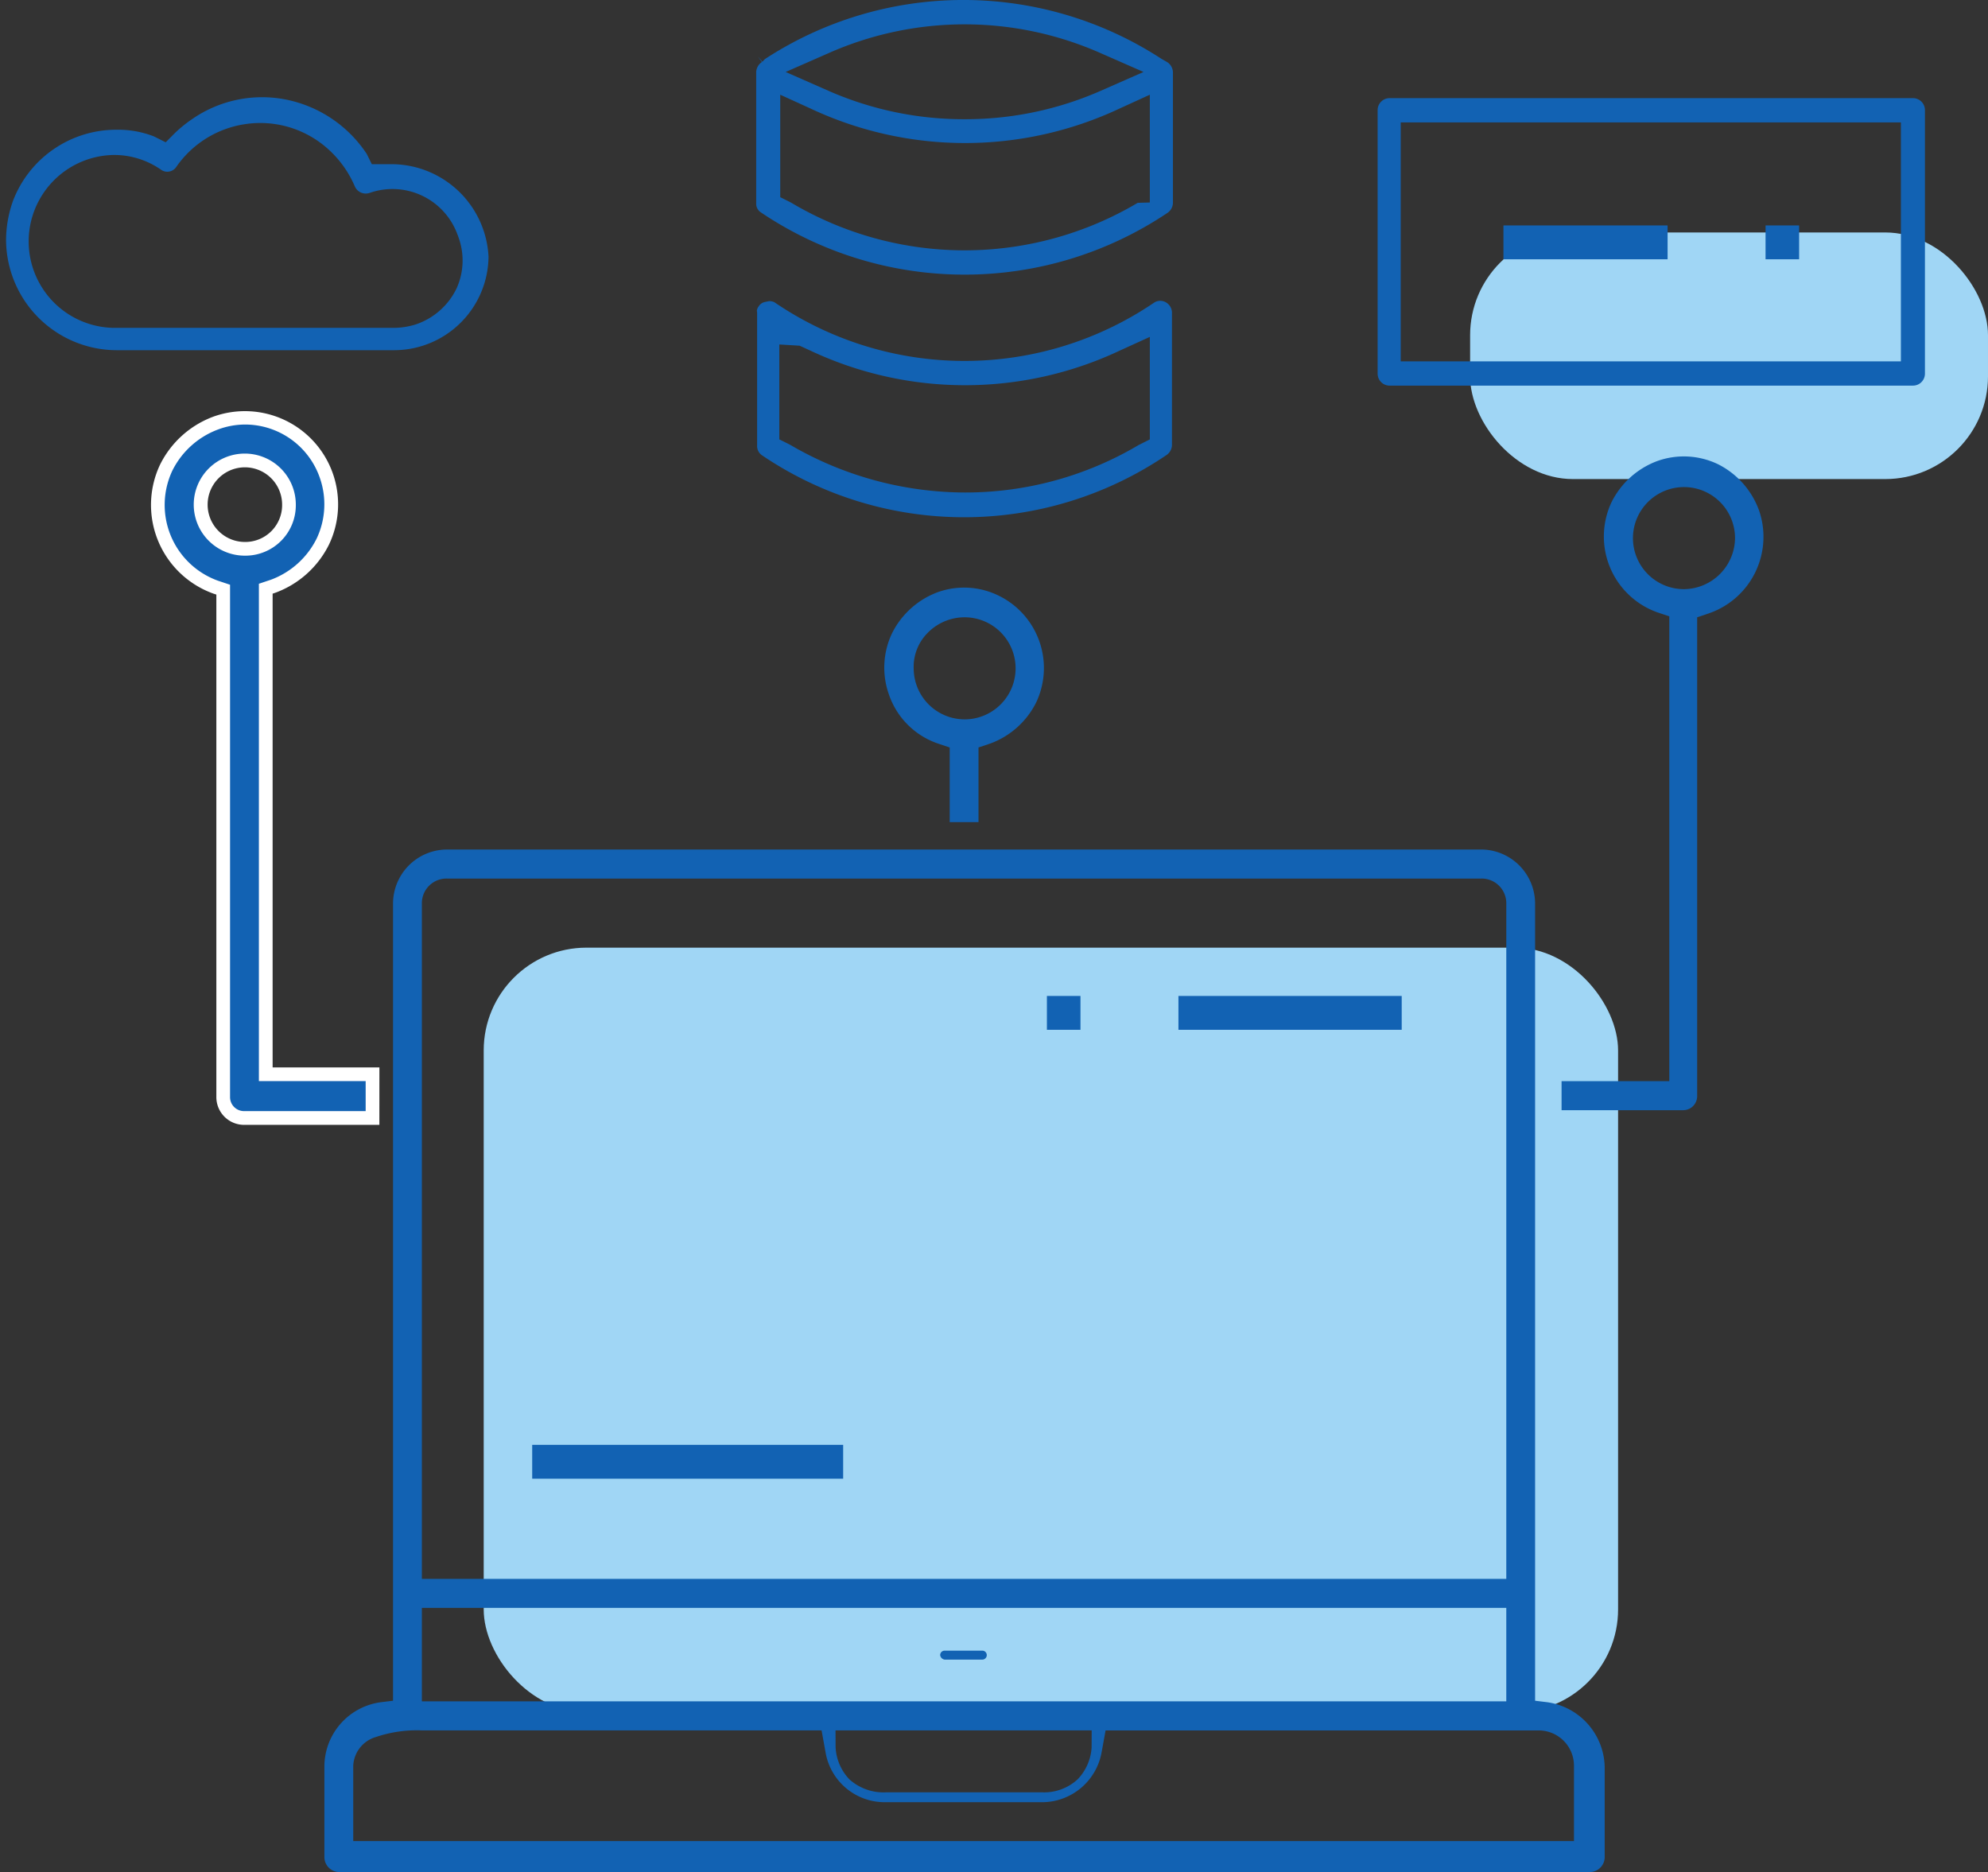
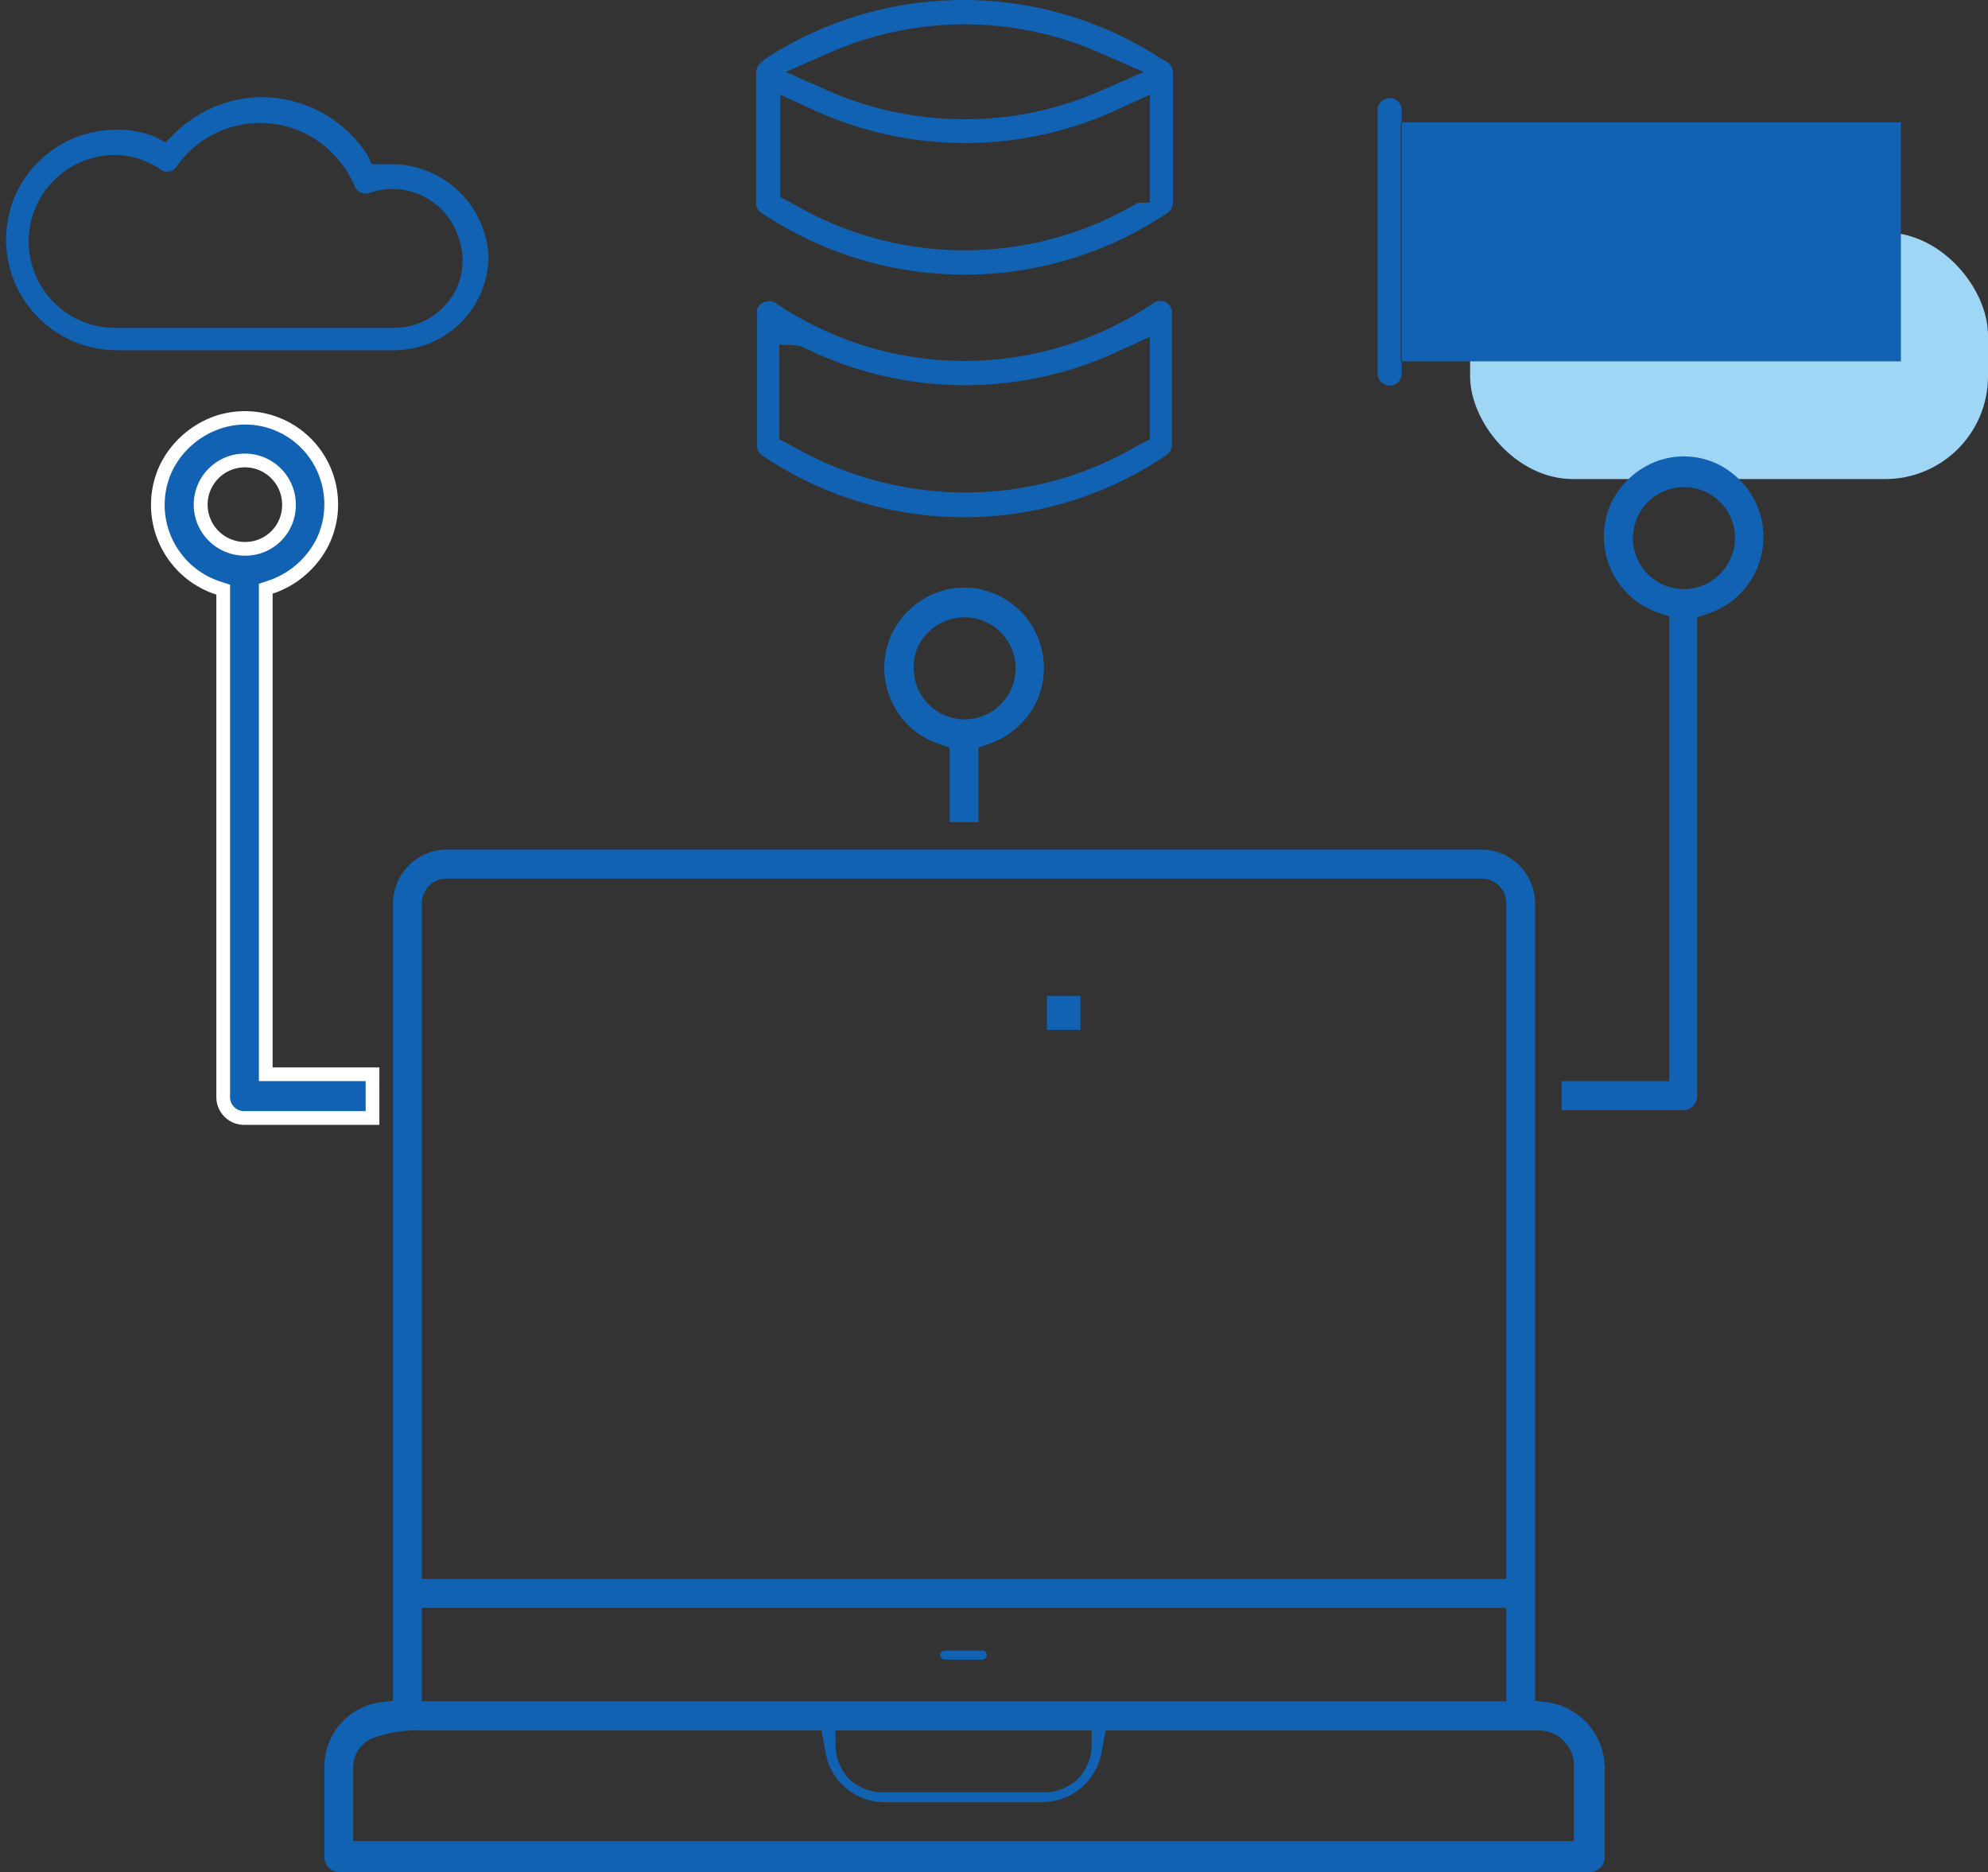
<svg xmlns="http://www.w3.org/2000/svg" id="Capa_1" data-name="Capa 1" viewBox="0 0 58.037 54.65">
  <rect x="0" y="0" width="58.037" height="54.65" fill="#333333" stroke="none" />
  <defs>
    <style>
      .cls-1 {
        fill: #a0d6f5;
      }

      .cls-2 {
        fill: #1262b3;
      }

      .cls-3 {
        fill: #fff;
      }
    </style>
  </defs>
  <g>
-     <rect class="cls-1" x="14.121" y="27.664" width="33.117" height="22.318" rx="3" />
    <rect class="cls-1" x="42.918" y="6.786" width="15.119" height="7.199" rx="3" />
    <g>
      <polygon class="cls-2" points="0.001 5.734 0 5.734 0 5.734 0.001 5.734" />
      <path class="cls-2" d="M3.395,3.787a3.227,3.227,0,0,0-3.019,2.086A3.46,3.46,0,0,0,.177,6.991a3.236,3.236,0,0,0,3.217,3.232h8.125a2.759,2.759,0,0,0,2.743-2.726A2.841,2.841,0,0,0,11.464,4.793h-.609l-.11-.222-.04-.08A3.698,3.698,0,0,0,8.376,2.912a3.584,3.584,0,0,0-2.751.554,3.929,3.929,0,0,0-.5.399l-.084.084-.204.205-.259-.13-.088-.044A2.904,2.904,0,0,0,3.395,3.787Zm1.307,1.168 0-0a.316.316,0,0,0,.446-.084l.005-.008 0.0 0A2.977,2.977,0,0,1,7.085,3.635l.003-0a2.956,2.956,0,0,1,2.244.517,3.099,3.099,0,0,1,1.024,1.283l.004.008.003.008a.347.347,0,0,0,.427.18l0.0.001A2.018,2.018,0,0,1,13.361,6.863l.002-.001.003.011.006.013-.002.001a1.976,1.976,0,0,1-.035,1.519l-.005.011-.005.011a2.048,2.048,0,0,1-1.177,1.039,2.184,2.184,0,0,1-.683.104H3.311a2.524,2.524,0,0,1,0-5.047A2.393,2.393,0,0,1,4.702,4.955Z" />
    </g>
    <path class="cls-2" d="M22.076,2.102V5.93a.302.302,0,0,0,.146.276,10.634,10.634,0,0,0,5.937,1.811A10.62,10.62,0,0,0,34.083,6.214a.365.365,0,0,0,.159-.284V2.102a.37.37,0,0,0-.162-.286l-.166-.094a10.591,10.591,0,0,0-11.585.004l-.073.076-.13-.153h0l.117.162A.37.37,0,0,0,22.076,2.102Zm2.139-.562a9.801,9.801,0,0,1,7.891 0l1.278.561-1.278.562a9.799,9.799,0,0,1-3.946.817,9.801,9.801,0,0,1-3.946-.817l-1.278-.562ZM22.778,2.765l.873.398a10.607,10.607,0,0,0,9.041.002l.876-.4v3.146l-.354.01a9.906,9.906,0,0,1-5.055,1.387,9.922,9.922,0,0,1-5.067-1.394L22.778,5.757Z" />
    <path class="cls-2" d="M34.214,9.143a.352.352,0,0,0-.184-.321.328.328,0,0,0-.342.016,9.848,9.848,0,0,1-11.067-.006l-.017-.011a.352.352,0,0,0-.149-.031l-.111.023a.282.282,0,0,0-.196.132.234.234,0,0,0-.052.124l.007.055v3.875a.327.327,0,0,0,.138.289,10.525,10.525,0,0,0,11.813-.004.364.364,0,0,0,.16-.285Zm-.646,3.684-.325.163a9.914,9.914,0,0,1-5.056,1.387,10.167,10.167,0,0,1-5.123-1.394l-.313-.156V10.056l.594.036.306.14a10.6,10.6,0,0,0,9.041.002l.876-.399Z" />
-     <path class="cls-2" d="M40.569,2.865a.349.349,0,0,0-.351.354V10.903a.349.349,0,0,0,.351.354H55.845a.349.349,0,0,0,.351-.354V3.219a.349.349,0,0,0-.351-.354ZM55.494,10.549h-14.602V3.574h14.602Z" />
-     <rect class="cls-2" x="51.543" y="6.581" width="0.98" height="0.988" />
-     <rect class="cls-2" x="43.891" y="6.581" width="4.792" height="0.988" />
+     <path class="cls-2" d="M40.569,2.865a.349.349,0,0,0-.351.354V10.903a.349.349,0,0,0,.351.354a.349.349,0,0,0,.351-.354V3.219a.349.349,0,0,0-.351-.354ZM55.494,10.549h-14.602V3.574h14.602Z" />
    <rect class="cls-2" x="30.563" y="29.074" width="0.98" height="0.988" />
-     <rect class="cls-2" x="34.403" y="29.074" width="6.518" height="0.988" />
-     <rect class="cls-2" x="15.537" y="42.178" width="9.078" height="0.988" />
    <path class="cls-2" d="M27.575,48.186a.129.129,0,0,0-.128.13.152.152,0,0,0,.128.131h1.113a.131.131,0,0,0,0-.261Z" />
    <path class="cls-2" d="M45.167,49.691l-.352-.043V26.382a1.581,1.581,0,0,0-1.575-1.583H13.05a1.581,1.581,0,0,0-1.576,1.583V49.648l-.352.043a1.898,1.898,0,0,0-1.652,1.894v2.626a.437.437,0,0,0,.435.438H46.412a.437.437,0,0,0,.435-.438v-2.624A1.951,1.951,0,0,0,45.167,49.691ZM12.316,26.382A.719.719,0,0,1,13.05,25.647H43.24a.719.719,0,0,1,.734.735V46.09H12.316Zm0,20.556H43.974v2.728H12.316ZM31.87,50.514l-.002.496a1.466,1.466,0,0,1-.406.93,1.437,1.437,0,0,1-1.049.381H25.877a1.485,1.485,0,0,1-1.083-.381,1.463,1.463,0,0,1-.4-.93l-.002-.496Zm14.08,3.231H10.312V51.557a.917.917,0,0,1,.663-.85,3.729,3.729,0,0,1,1.351-.193h11.659l.115.635A1.749,1.749,0,0,0,25.821,52.61h4.619a1.77,1.77,0,0,0,1.721-1.461l.115-.634H44.91a1.03,1.03,0,0,1,1.04,1.043Z" />
    <path class="cls-2" d="M51.35,14.892a2.438,2.438,0,0,0-1.196-1.341,2.3,2.3,0,0,0-1.77-.093,2.438,2.438,0,0,0-1.337,1.201A2.351,2.351,0,0,0,48.382,17.875l.351.117V31.561H45.588v.848h3.551a.409.409,0,0,0,.407-.41V18.02l.354-.119A2.363,2.363,0,0,0,51.35,14.892Zm-2.183,2.307a1.49,1.49,0,1,1,1.485-1.49A1.507,1.507,0,0,1,49.167,17.199Z" />
    <g>
      <path class="cls-2" d="M7.758,31.16v.2h3.116v1.276H7.123a.609.609,0,0,1-.607-.61v-14.813L6.38,17.168l-.081-.027A2.562,2.562,0,0,1,4.752,15.586l-0-0a2.538,2.538,0,0,1,.103-1.94A2.64,2.64,0,0,1,6.301,12.349h0l.001-0a2.461,2.461,0,0,1,.85-.155,2.518,2.518,0,0,1,2.371,1.682h0l.001.002A2.538,2.538,0,0,1,9.42,15.817a2.639,2.639,0,0,1-1.444,1.296l-.081.027-.137.046v13.975ZM5.866,14.731a1.289,1.289,0,0,0,1.285,1.29A1.271,1.271,0,0,0,8.436,14.731a1.285,1.285,0,1,0-2.57,0Z" />
      <path class="cls-3" d="M11.075,32.837H7.123a.81.81,0,0,1-.807-.811V17.357L6.236,17.331a2.75,2.75,0,0,1-1.563-3.768,2.838,2.838,0,0,1,1.561-1.402,2.721,2.721,0,0,1,3.369,3.739,2.838,2.838,0,0,1-1.558,1.401l-.086.029V31.16h3.117ZM7.151,12.393a2.279,2.279,0,0,0-.781.143,2.441,2.441,0,0,0-1.338,1.202,2.35,2.35,0,0,0,1.334,3.215l.35.117V32.026a.409.409,0,0,0,.407.41H10.675v-.876H7.558v-14.519l.355-.119a2.436,2.436,0,0,0,1.33-1.198,2.337,2.337,0,0,0,.092-1.781A2.312,2.312,0,0,0,7.151,12.393Zm0,3.828a1.49,1.49,0,1,1,1.485-1.49A1.472,1.472,0,0,1,7.151,16.221Zm0-2.579a1.089,1.089,0,0,0,0,2.179,1.076,1.076,0,0,0,1.085-1.089A1.089,1.089,0,0,0,7.151,13.642Z" />
    </g>
    <path class="cls-2" d="M30.251,20.503a2.35,2.35,0,0,0-1.107-3.12,2.286,2.286,0,0,0-1.768-.096,2.438,2.438,0,0,0-1.335,1.201,2.336,2.336,0,0,0-.092,1.78,2.294,2.294,0,0,0,1.426,1.435l.35.117v2.179h.841v-2.179l.355-.119A2.436,2.436,0,0,0,30.251,20.503Zm-2.092.497a1.491,1.491,0,0,1-1.485-1.485,1.401,1.401,0,0,1,.398-1.03,1.512,1.512,0,0,1,1.087-.465,1.49,1.49,0,0,1,0,2.98Z" />
  </g>
</svg>